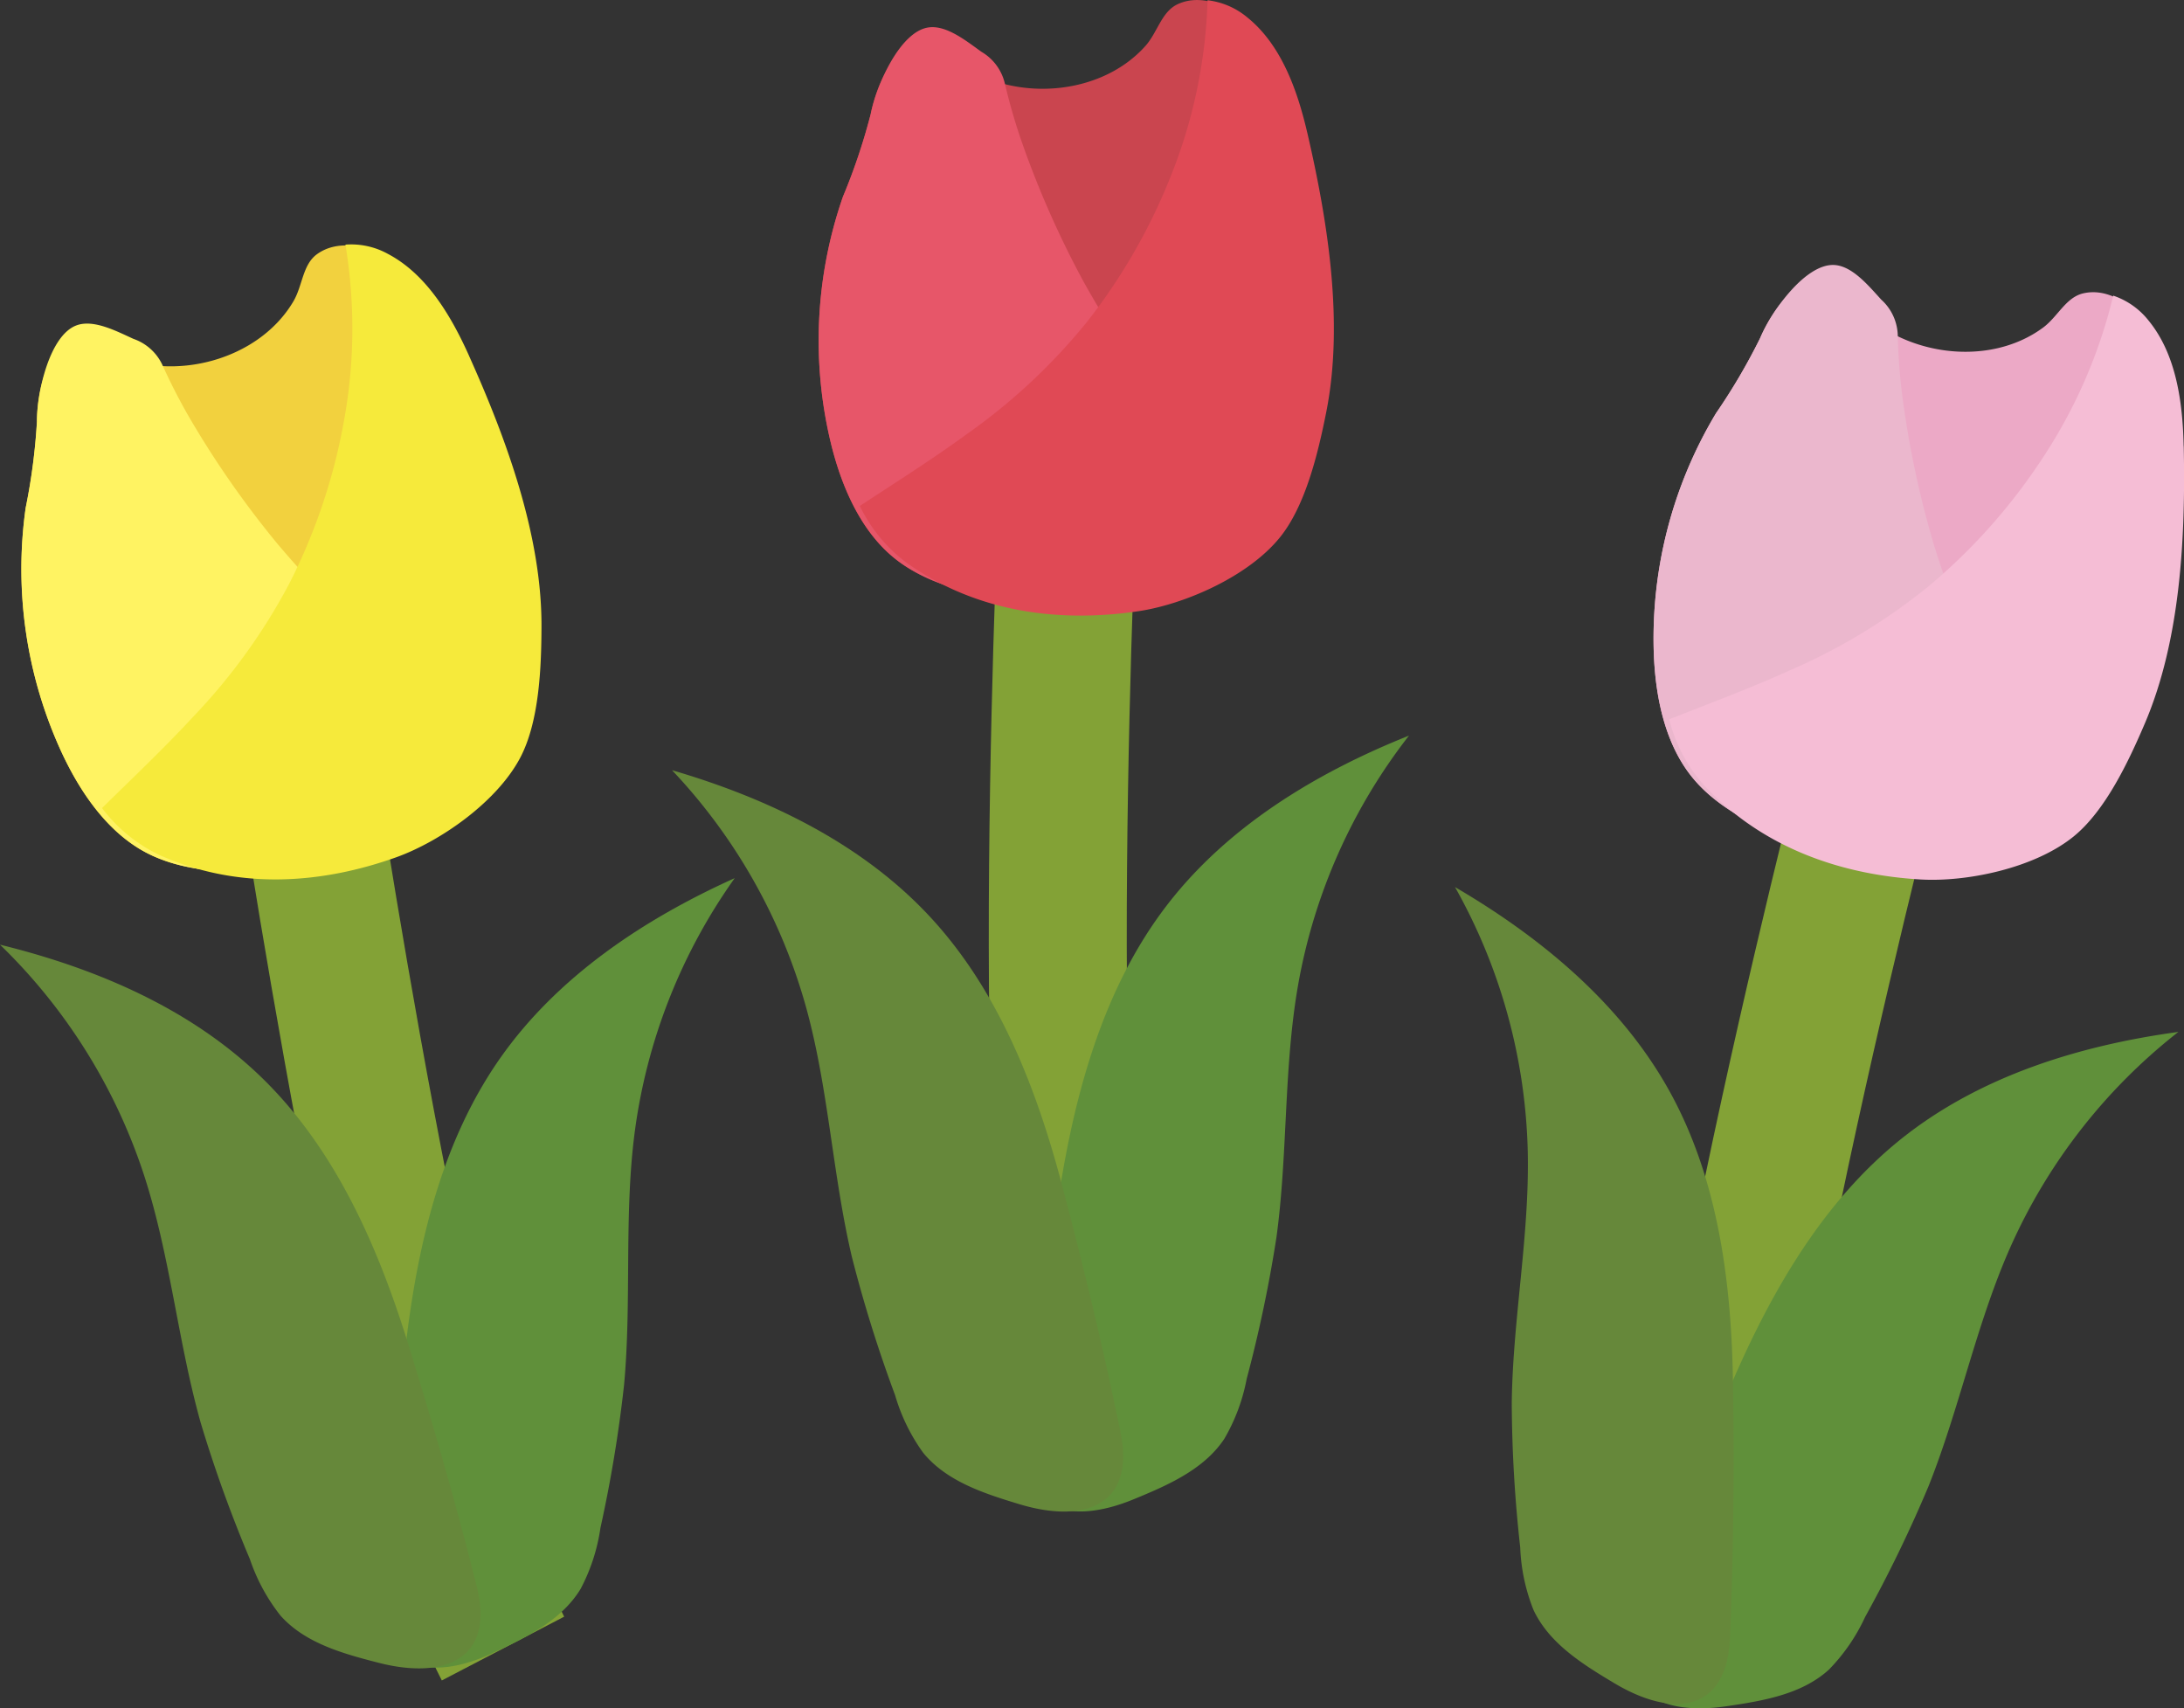
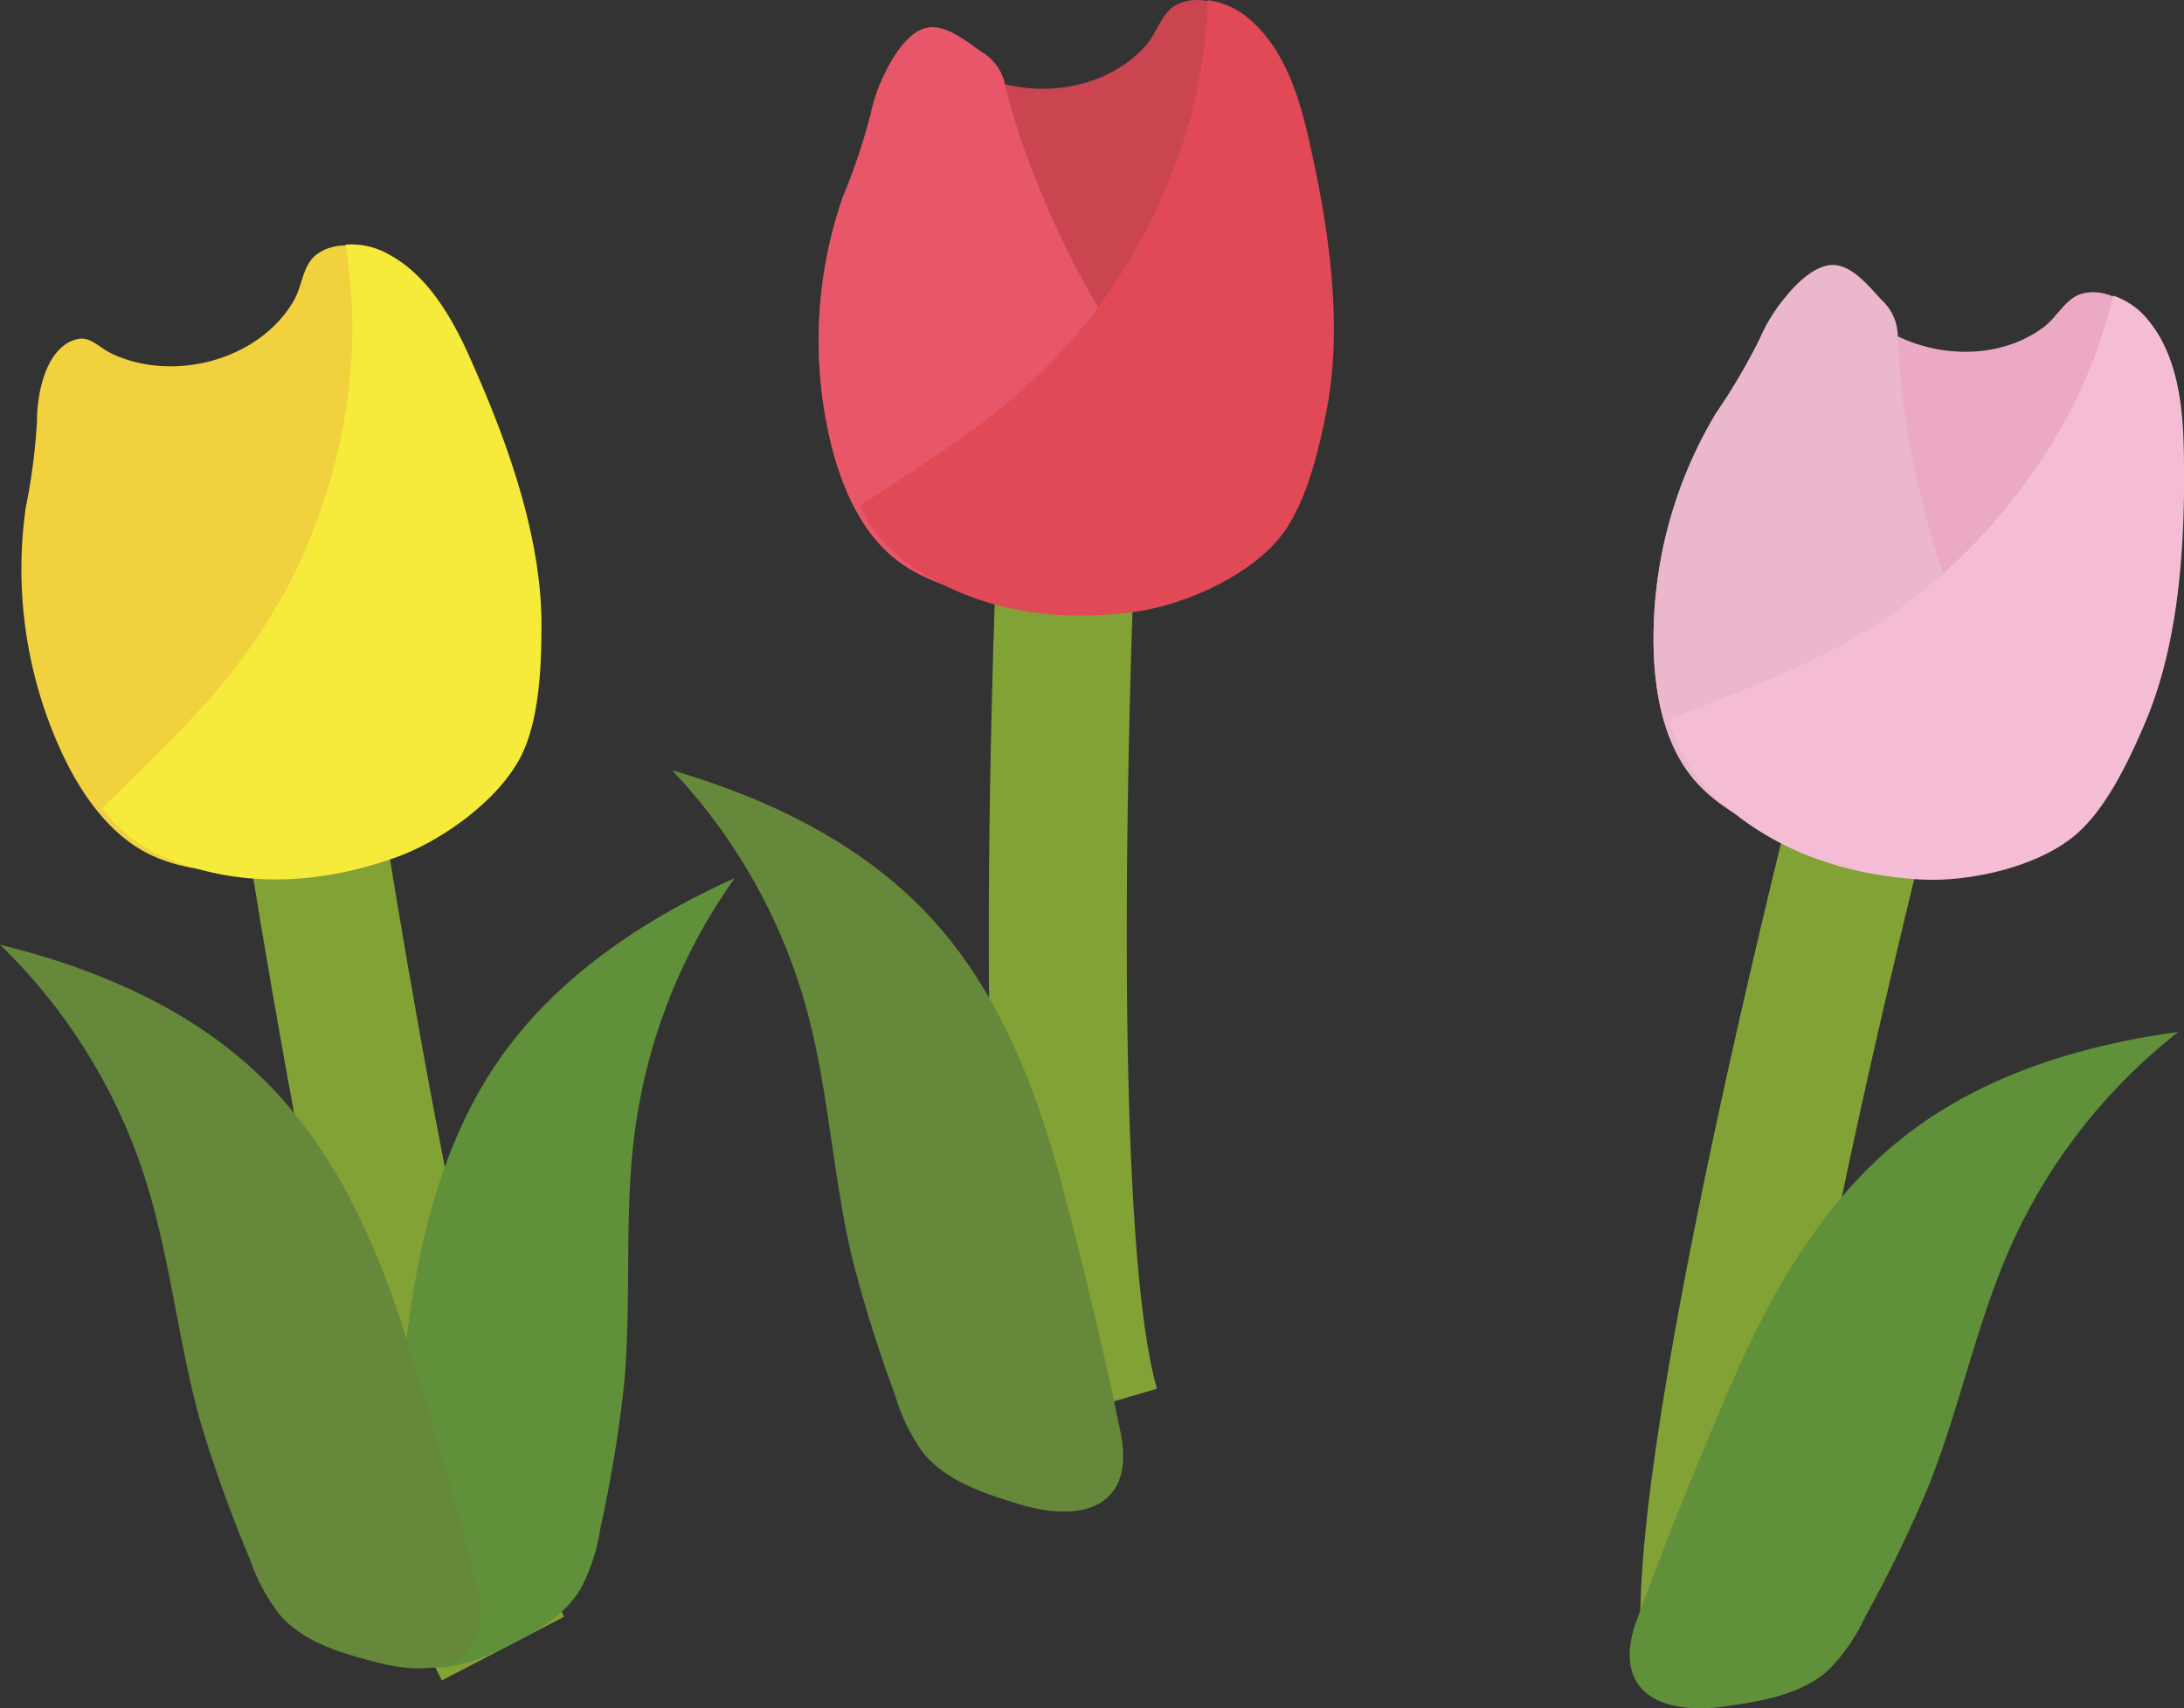
<svg xmlns="http://www.w3.org/2000/svg" id="img" width="177.808" height="139.071">
  <rect width="100%" height="100%" fill="#333333" stroke="none" />
  <defs>
    <clipPath id="clip-path">
      <path id="長方形_79" data-name="長方形 79" fill="none" d="M0 0h177.808v139.071H0z" />
    </clipPath>
  </defs>
  <g id="グループ_207" data-name="グループ 207" clip-path="url(#clip-path)">
    <path id="パス_367" data-name="パス 367" d="M24.468 59.775s8.743 59.587 16.482 74.432" fill="none" stroke="#83a236" stroke-miterlimit="10" stroke-width="11.233" />
    <path id="パス_368" data-name="パス 368" d="M17.413 126.626c-3.422-1.541-5.83-4.945-7.471-8.494a35.627 35.627 0 01-2.9-19.847 49.445 49.445 0 00.917-7.016c0-2.454.757-5.773 2.908-6.608 1.4-.542 1.927.5 3.318 1.132 4.975 2.264 11.829.459 14.648-4.315.754-1.277.744-2.979 1.911-3.835 1.507-1.105 3.621-.825 5.3.057 3.111 1.638 5.122 4.97 6.616 8.3 3.035 6.763 5.916 14.6 5.9 22.016-.009 3.361-.183 7.785-1.741 10.723-1.935 3.649-3.683 4.638-7.215 5.9-5.991 2.132-15.7 4.911-22.181 1.992" transform="translate(-4.949 -56.94)" fill="#f2d13e" />
-     <path id="パス_369" data-name="パス 369" d="M37.391 129.094a76 76 0 01-9.857-9.746 77.934 77.934 0 01-7.058-10.087 48.006 48.006 0 01-2.263-4.374 4.06 4.06 0 00-2.4-2.218c-1.391-.633-3.271-1.629-4.668-1.087-2.151.835-3.187 5.373-3.19 7.827a49.517 49.517 0 01-.917 7.016 35.626 35.626 0 002.9 19.848c1.641 3.549 4.048 6.953 7.471 8.494 6.481 2.918 16.19.139 22.18-1.992 3.532-1.257 5.281-2.246 7.215-5.9.063-.118.109-.252.168-.375-3.3-2.3-6.505-4.791-9.585-7.411" transform="translate(-4.949 -75.082)" fill="#fff362" />
    <path id="パス_370" data-name="パス 370" d="M61.858 85.642c-1.494-3.33-3.5-6.663-6.616-8.3a6.18 6.18 0 00-3.449-.749 41.7 41.7 0 01-.2 14.779 47.425 47.425 0 01-4.4 12.87 48.438 48.438 0 01-7.742 10.73c-2.4 2.6-4.961 5.017-7.474 7.489a12.671 12.671 0 004.642 3.807c6.481 2.918 13.283 2.345 19.273.213 3.532-1.257 8.188-4.452 10.122-8.1 1.557-2.938 1.732-7.361 1.741-10.723.02-7.419-2.861-15.253-5.9-22.016" transform="translate(-23.67 -56.678)" fill="#f6ea3b" />
    <path id="パス_371" data-name="パス 371" d="M121.7 313.08c.974-8.127 2.92-16.37 7.595-23.09 4.663-6.7 11.726-11.407 19.169-14.762a46 46 0 00-8.143 20.693c-.886 6.805-.235 13.725-.865 20.559a109.9 109.9 0 01-1.924 11.646 15.265 15.265 0 01-1.613 4.961c-1.558 2.572-4.445 3.972-7.175 5.235-5.052 2.336-9.351 1.393-8.971-4.652.429-6.833 1.112-13.789 1.928-20.59" transform="translate(-88.648 -203.74)" fill="#60903a" />
    <path id="パス_372" data-name="パス 372" d="M33.187 328.445c-2.432-7.815-5.842-15.569-11.658-21.328S7.929 298.027 0 296.078a46 46 0 0111.762 18.872c2.107 6.531 2.721 13.455 4.581 20.061a109.84 109.84 0 004.005 11.1 15.26 15.26 0 002.487 4.586c2 2.247 5.092 3.1 8.005 3.846 5.391 1.381 9.448-.326 7.978-6.2-1.662-6.642-3.6-13.359-5.631-19.9" transform="translate(0 -219.174)" fill="#66883a" />
    <path id="パス_373" data-name="パス 373" d="M87.021 38.422s-2.94 60.153 1.785 76.215" fill="none" stroke="#83a236" stroke-miterlimit="10" stroke-width="11.233" />
    <path id="パス_374" data-name="パス 374" d="M263.281 45.826c-3.06-2.173-4.764-5.978-5.688-9.778a35.628 35.628 0 01.988-20.034 49.519 49.519 0 002.256-6.707c.476-2.407 1.859-5.518 4.131-5.921 1.476-.262 1.794.862 3.036 1.752 4.443 3.183 11.518 2.737 15.206-1.4.986-1.107 1.306-2.779 2.616-3.394 1.692-.794 3.712-.11 5.186 1.08 2.736 2.208 4.064 5.867 4.887 9.423 1.67 7.222 2.983 15.465 1.529 22.74-.659 3.3-1.685 7.6-3.781 10.184-2.6 3.206-4.51 3.839-8.219 4.39-6.29.934-16.352 1.783-22.147-2.332" transform="translate(-189.954)" fill="#ca454f" />
    <path id="パス_375" data-name="パス 375" d="M285.912 40.609a76.047 76.047 0 01-7.788-11.467 77.977 77.977 0 01-4.974-11.262 47.9 47.9 0 01-1.375-4.729 4.061 4.061 0 00-1.926-2.64c-1.242-.89-2.894-2.23-4.37-1.968-2.272.4-4.166 4.656-4.642 7.063a49.545 49.545 0 01-2.256 6.707 35.625 35.625 0 00-.988 20.034c.924 3.8 2.628 7.6 5.688 9.778 5.795 4.116 15.858 3.267 22.147 2.332 3.708-.55 5.615-1.183 8.219-4.39.084-.1.156-.226.237-.335a127.132 127.132 0 01-7.972-9.124" transform="translate(-189.954 -6.299)" fill="#e75669" />
    <path id="パス_376" data-name="パス 376" d="M305.942 10.9c-.822-3.556-2.15-7.215-4.887-9.423a6.181 6.181 0 00-3.239-1.4 41.71 41.71 0 01-3.053 14.462 47.439 47.439 0 01-6.808 11.777 48.457 48.457 0 01-9.67 9.031c-2.857 2.088-5.837 3.964-8.781 5.9a12.67 12.67 0 003.819 4.632c5.795 4.116 12.579 4.868 18.869 3.934 3.708-.551 8.894-2.785 11.5-5.991 2.1-2.581 3.122-6.888 3.78-10.184 1.454-7.275.142-15.518-1.529-22.74" transform="translate(-199.503 -.057)" fill="#e04955" />
-     <path id="パス_377" data-name="パス 377" d="M324.156 267.209c1.326-8.077 3.627-16.228 8.589-22.738 4.949-6.494 12.21-10.888 19.792-13.917a46 46 0 00-9.032 20.321c-1.181 6.76-.829 13.7-1.756 20.5a109.9 109.9 0 01-2.428 11.551 15.268 15.268 0 01-1.827 4.887c-1.668 2.5-4.613 3.776-7.395 4.919-5.148 2.115-9.4.987-8.761-5.036.725-6.808 1.709-13.728 2.819-20.487" transform="translate(-237.825 -170.669)" fill="#60903a" />
    <path id="パス_378" data-name="パス 378" d="M242.394 275.172c-2.091-7.913-5.161-15.808-10.722-21.814-5.547-5.991-13.194-9.671-21.031-11.962a46 46 0 0110.932 19.365c1.821 6.617 2.135 13.56 3.707 20.24a109.884 109.884 0 003.52 11.267 15.259 15.259 0 002.285 4.69c1.9 2.332 4.953 3.318 7.831 4.19 5.327 1.613 9.454.084 8.24-5.85-1.372-6.708-3.013-13.5-4.763-20.124" transform="translate(-155.929 -178.695)" fill="#66883a" />
    <path id="パス_379" data-name="パス 379" d="M153.121 59.338s-15.214 58.271-13.885 74.96" fill="none" stroke="#83a236" stroke-miterlimit="10" stroke-width="11.233" />
    <path id="パス_380" data-name="パス 380" d="M521.86 128.132c-2.549-2.755-3.436-6.829-3.562-10.736a35.626 35.626 0 015.076-19.406 49.5 49.5 0 003.583-6.1c.96-2.258 2.951-5.019 5.257-4.948 1.5.046 1.579 1.212 2.613 2.338 3.7 4.027 10.712 5.041 15.17 1.746 1.193-.882 1.848-2.452 3.257-2.785 1.818-.43 3.656.654 4.855 2.121 2.225 2.723 2.775 6.575 2.85 10.225.153 7.411-.253 15.748-3.168 22.57-1.321 3.091-3.208 7.1-5.789 9.192-3.206 2.6-5.2 2.832-8.944 2.611-6.347-.376-16.37-1.608-21.2-6.825" transform="translate(-383.661 -64.357)" fill="#eca9c6" />
    <path id="パス_381" data-name="パス 381" d="M546.372 118.619a76.05 76.05 0 01-5.27-12.82 77.938 77.938 0 01-2.559-12.042 47.832 47.832 0 01-.376-4.911 4.06 4.06 0 00-1.344-2.979c-1.033-1.126-2.375-2.776-3.873-2.823-2.307-.071-5.032 3.7-5.992 5.961a49.528 49.528 0 01-3.583 6.1 35.623 35.623 0 00-5.076 19.406c.125 3.908 1.012 7.982 3.562 10.737 4.828 5.217 14.851 6.449 21.2 6.825 3.742.222 5.738-.007 8.944-2.611.1-.084.2-.189.3-.279a126.72 126.72 0 01-5.931-10.565" transform="translate(-383.661 -61.473)" fill="#ebb7cd" />
    <path id="パス_382" data-name="パス 382" d="M565.073 104.921c-.076-3.649-.625-7.5-2.85-10.225a6.18 6.18 0 00-2.882-2.036 41.712 41.712 0 01-5.954 13.528 47.442 47.442 0 01-9.079 10.13 48.46 48.46 0 01-11.317 6.856c-3.224 1.457-6.526 2.682-9.8 3.977a12.67 12.67 0 002.788 5.317c4.828 5.217 11.313 7.344 17.661 7.72 3.742.222 9.276-.9 12.482-3.506 2.581-2.1 4.468-6.1 5.789-9.192 2.915-6.822 3.321-15.159 3.168-22.57" transform="translate(-387.293 -68.592)" fill="#f5bdd5" />
    <path id="パス_383" data-name="パス 383" d="M519.075 352.12c3.241-7.516 7.447-14.868 13.837-19.984 6.373-5.1 14.482-7.609 22.571-8.713a46 46 0 00-13.682 17.53c-2.782 6.274-4.121 13.094-6.666 19.467a109.833 109.833 0 01-5.151 10.62 15.268 15.268 0 01-2.955 4.3c-2.224 2.024-5.39 2.547-8.365 2.983-5.507.806-9.362-1.318-7.282-7.007 2.352-6.43 4.981-12.907 7.693-19.2" transform="translate(-378.131 -239.417)" fill="#60903a" />
-     <path id="パス_384" data-name="パス 384" d="M478.686 318.493c-.114-8.184-1.182-16.587-5.123-23.76-3.932-7.156-10.461-12.578-17.51-16.7a46 46 0 015.921 21.435c.165 6.861-1.211 13.674-1.3 20.536a109.82 109.82 0 00.689 11.783 15.26 15.26 0 001.083 5.1c1.278 2.722 4 4.418 6.584 5.96 4.778 2.855 9.152 2.369 9.411-3.682.292-6.841.345-13.83.249-20.679" transform="translate(-337.596 -205.818)" fill="#66883a" />
  </g>
</svg>